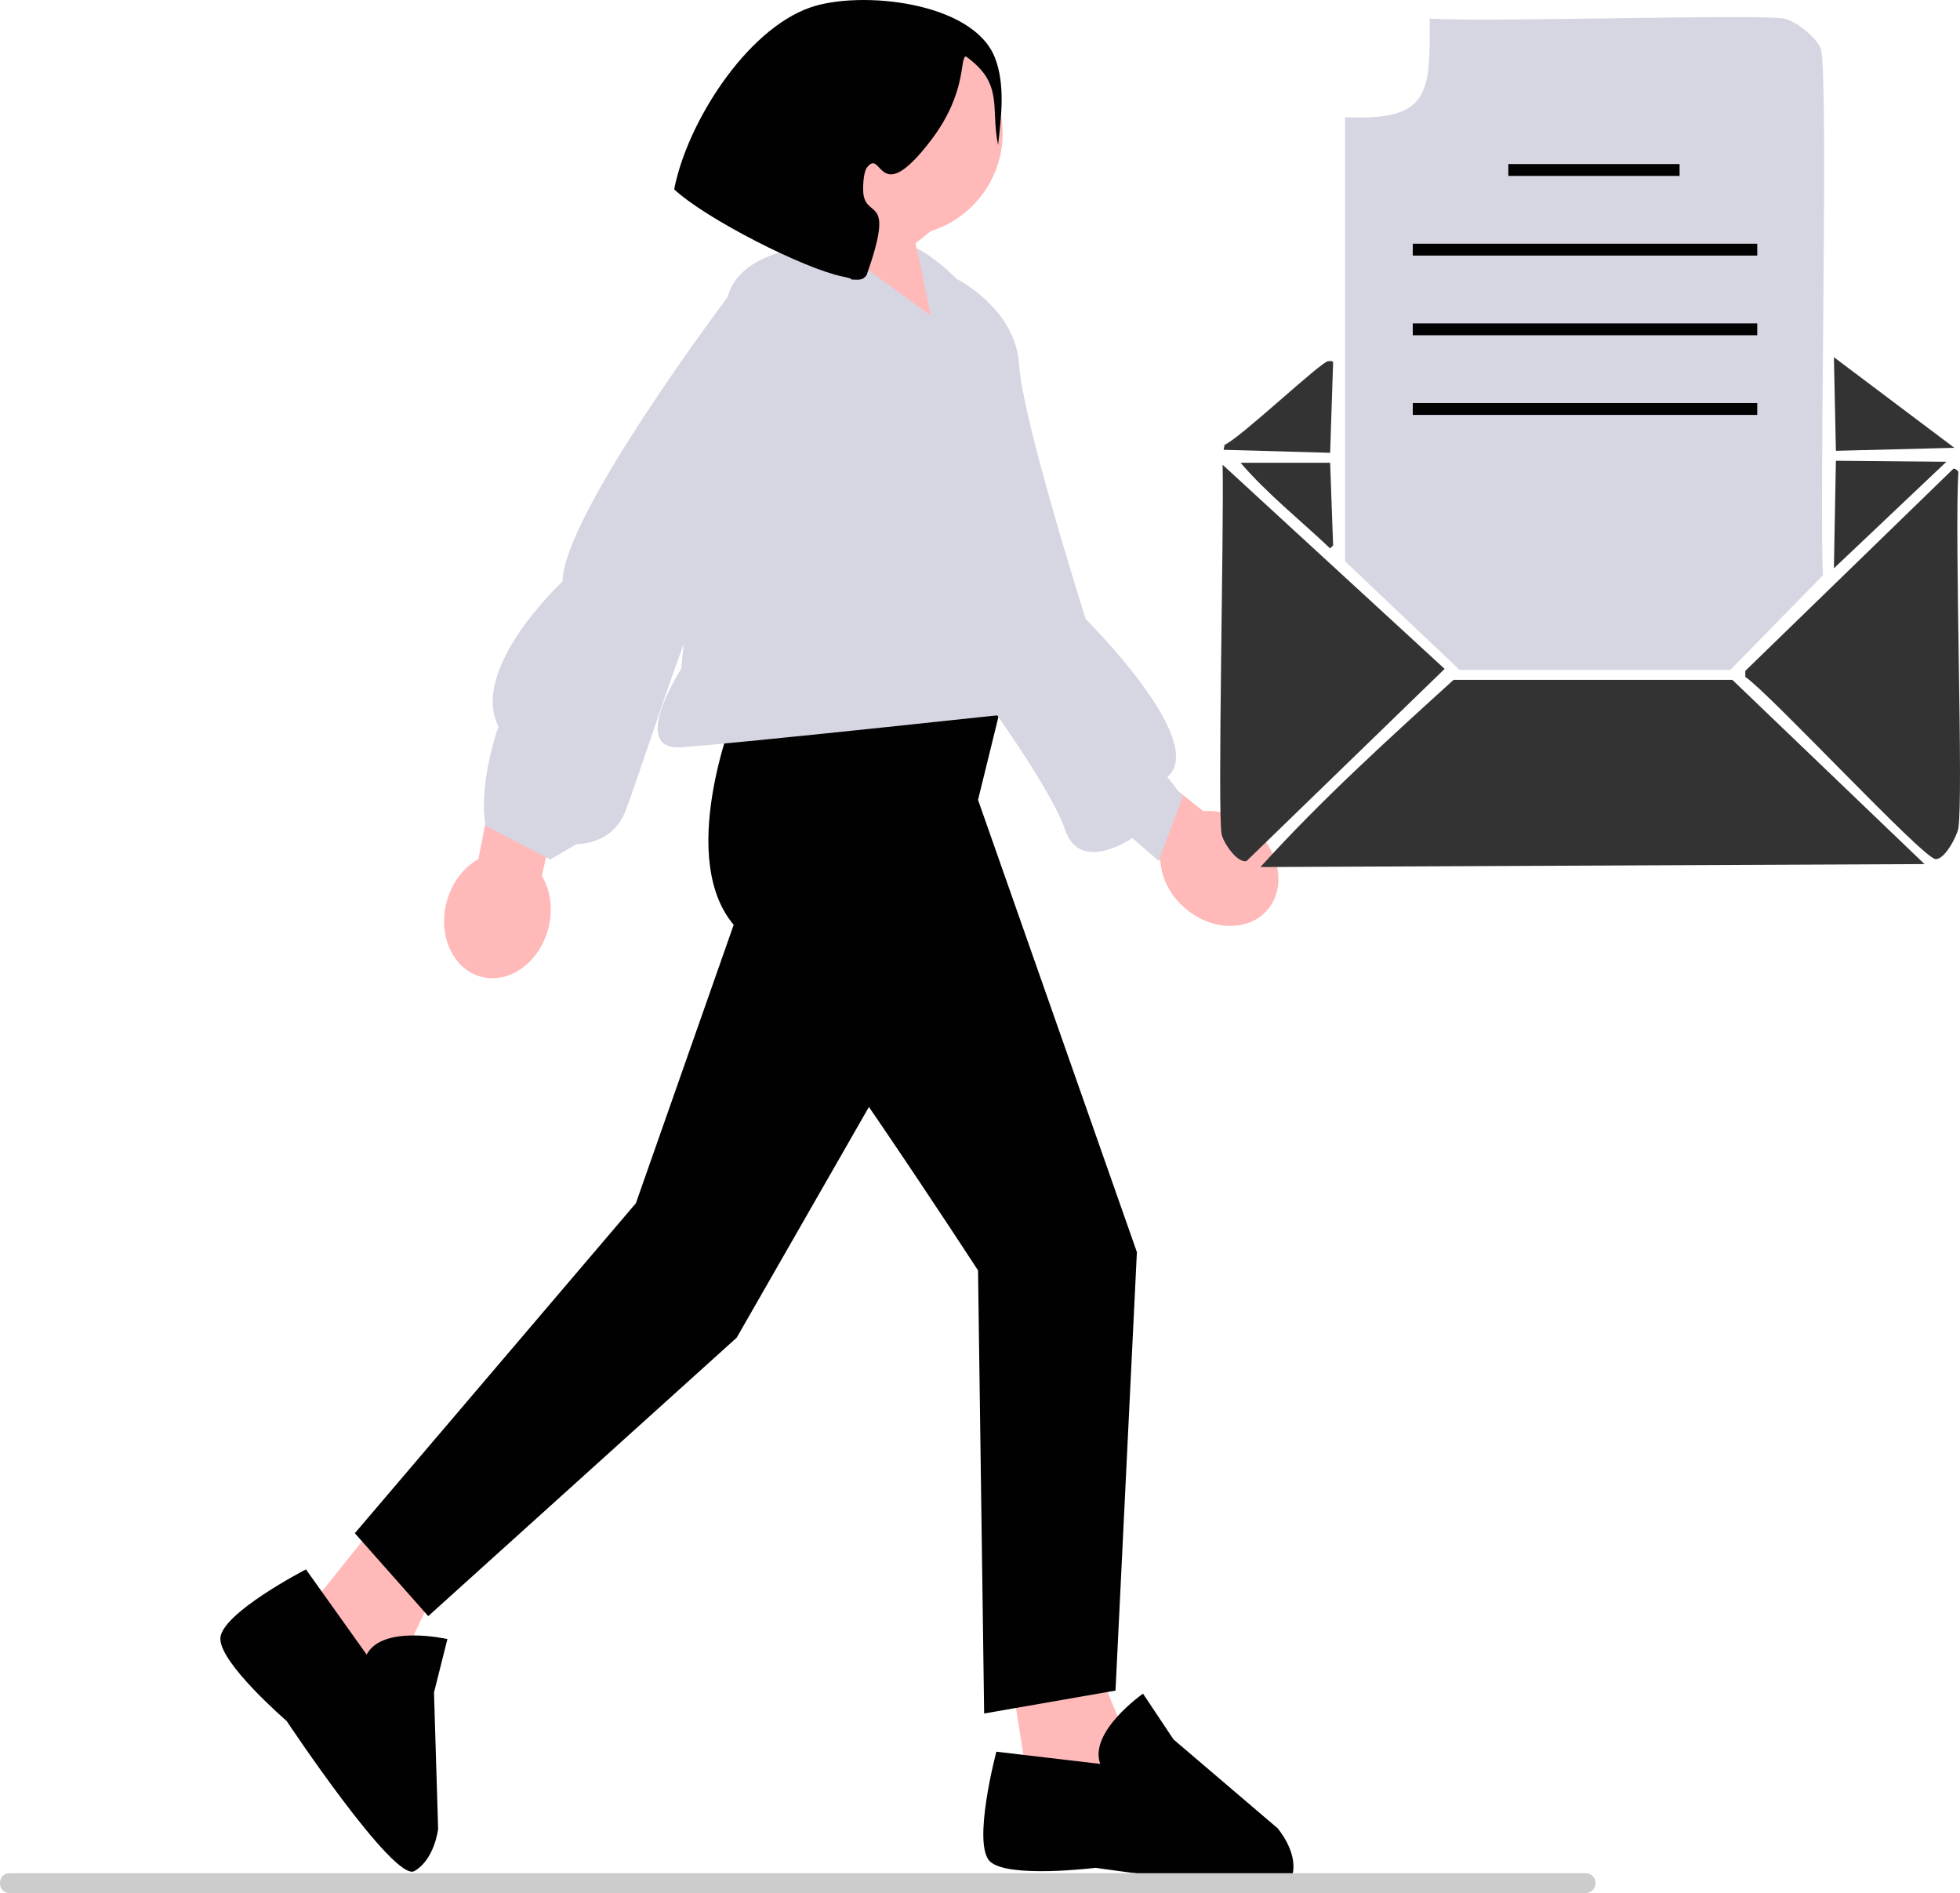
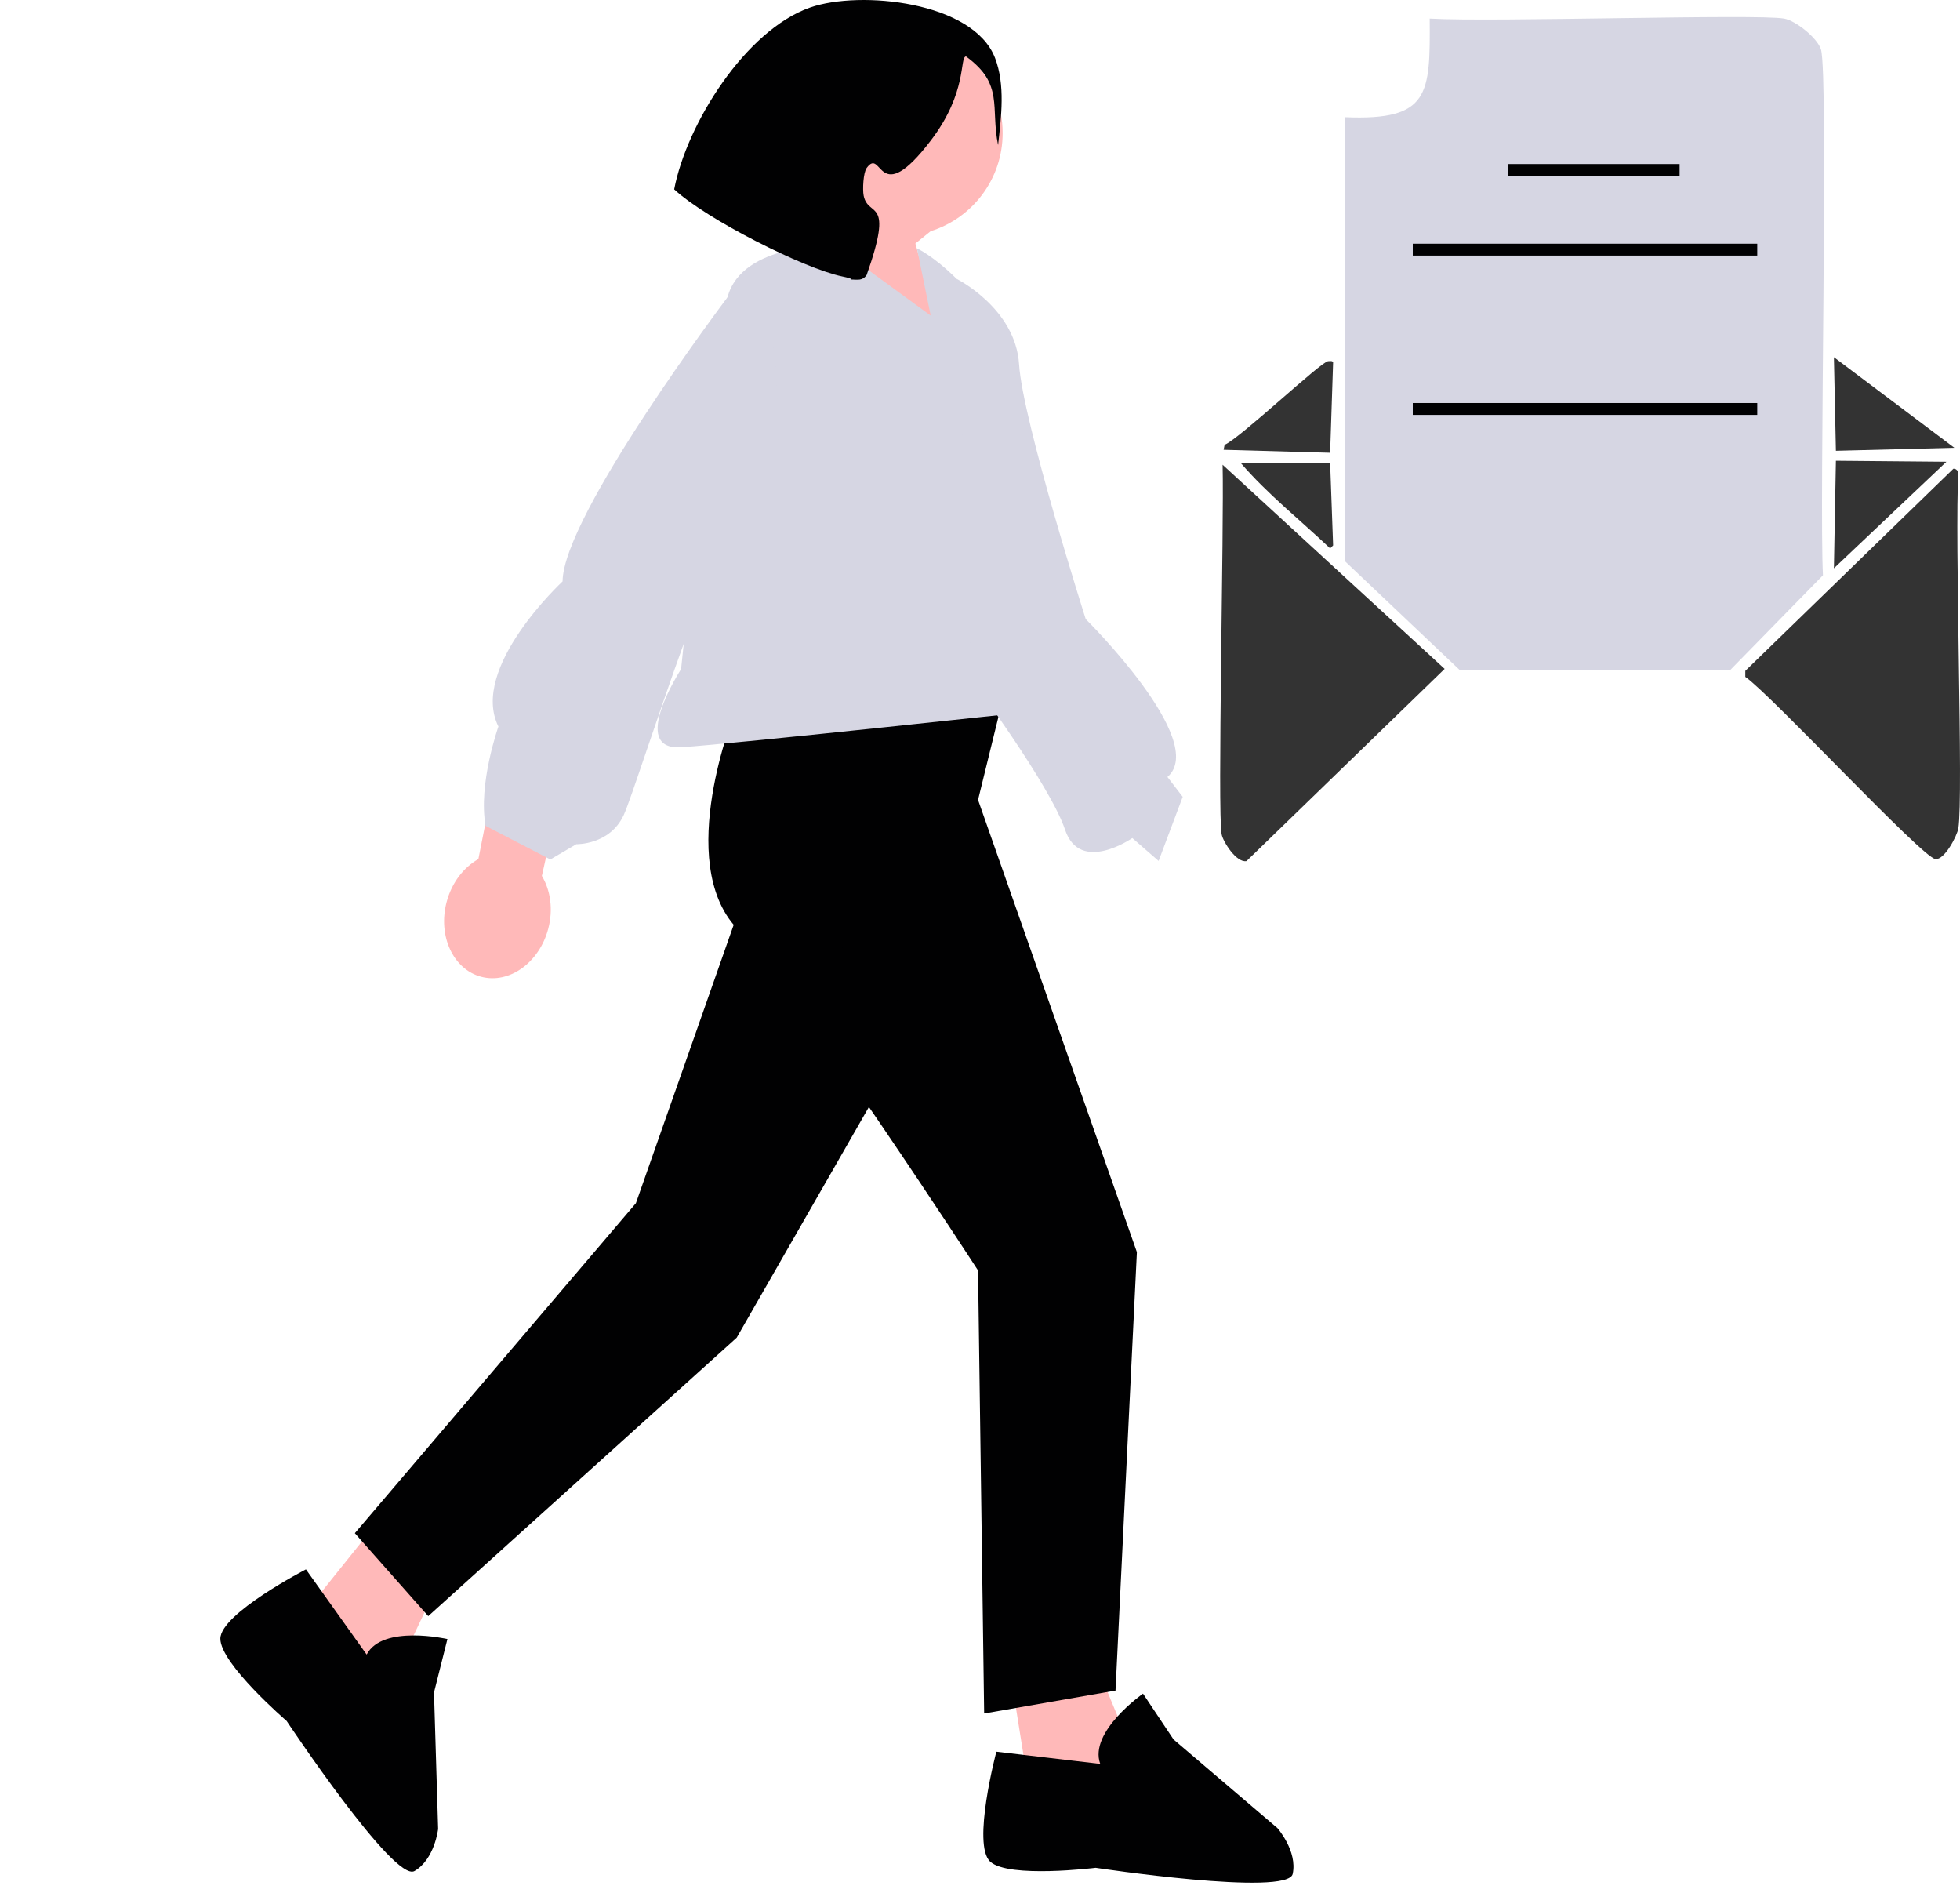
<svg xmlns="http://www.w3.org/2000/svg" width="766.314" height="739.966" viewBox="0 0 766.314 739.966" role="img" artist="Katerina Limpitsouni" source="https://undraw.co/">
  <path d="M187.036,335.801l14.319-72.571,24.742,15.292-14.239,63.861c3.37,5.601,4.492,13.116,2.484,20.69-3.514,13.252-15.254,21.638-26.221,18.73-10.967-2.908-17.009-16.009-13.495-29.261,2.008-7.574,6.708-13.545,12.41-16.74Z" fill="#ffb9b9 " />
-   <path d="M453.691,336.527l-29.522-32.987-4.893-27.198,51.195,40.744c6.51-.58,13.759,1.699,19.691,6.819,10.379,8.958,12.783,23.183,5.369,31.773-7.414,8.59-21.837,8.291-32.216-.667-5.932-5.12-9.245-11.958-9.624-18.483Z" fill="#ffb9b9 " />
  <path d="M311.672,52.035c0-22.184,17.984-40.169,40.169-40.169,22.185,0,40.169,17.984,40.169,40.169,0,17.992-11.829,33.219-28.134,38.332l-5.989,4.825,10.752,37.631-12.528,8.863-39.587-32.989s8.552-10.893,13.138-23.175c-10.84-7.194-17.989-19.503-17.989-33.487Z" fill="#ffb9b9 " />
  <polygon points="396.127 660.83 400.902 690.689 446.886 694.87 426.868 646.497 396.127 660.83" fill="#ffb9b9 " />
  <polygon points="141.724 602.281 122.81 625.875 150.599 662.75 172.991 615.429 141.724 602.281" fill="#ffb9b9 " />
  <path d="M390.749,278.624h-103.527s-23.623,58.131.809,84.205c24.432,26.074,94.357,133.772,94.357,133.772l2.389,173.187,51.359-8.958,8.361-171.395-62.108-176.77,8.361-34.04Z" fill="#010102  " />
  <polyline points="295.198 337.747 248.617 470.324 138.733 599.318 167.433 631.725 288.032 522.877 359.098 398.907" fill="#010102  " />
  <path d="M430.164,689.495l-40.609-4.778s-9.669,36.41-2.389,42.998c7.28,6.588,41.207,2.389,41.207,2.389,0,0,75.11,11.33,77.038,2.389,1.929-8.942-5.972-17.916-5.972-17.916l-40.609-34.637-11.944-17.916s-21.322,14.918-16.721,27.471Z" fill="#010102  " />
  <path d="M143.35,646.751l-23.737-33.294s-33.469,17.293-33.46,27.111c.009,9.818,25.908,32.132,25.908,32.132,0,0,42.055,63.255,49.975,58.678,7.92-4.577,9.262-16.458,9.262-16.458l-1.615-53.35,5.251-20.882s-25.374-5.777-31.583,6.063Z" fill="#010102  " />
  <path d="M358.501,97.077l5.375,26.277-37.623-27.471s-36.22-1.089-41.804,20.305c-5.584,21.393-18.164,145.371-18.164,145.371,0,0-20.644,31.825,0,30.53,20.644-1.295,145.485-14.825,145.485-14.825l-23.056-142.337s-5.536-16.834-14.685-25.906c-9.149-9.072-15.527-11.944-15.527-11.944Z" fill="#d6d6e3" />
  <path d="M299.901,114.658l-15.453,1.529s-64.276,85.182-64.497,111.078c0,0-36.503,33.812-25.082,56.734,0,0-7.999,22.459-5.009,38.818l25.314,13.138,10.152-5.972s13.055.369,18.513-11.347c5.458-11.716,40.215-126.809,53.748-128.397s2.315-75.581,2.315-75.581Z" fill="#d6d6e3" />
  <path d="M374.469,119.277l-.441-10.256s23.029,11.447,24.411,33.443,26.049,99.53,26.049,99.53c0,0,48.252,47.747,31.952,61.712l5.972,7.764-9.422,25.063-10.286-8.939s-20.422,14.201-26.277-3.237c-5.855-17.437-36.429-58.548-36.429-58.548l-5.531-146.533Z" fill="#d6d6e3" />
  <path d="M390.221,56.694c-3.034-14.845,2.421-23.729-12.544-34.645-2.618.37.691,13.944-13.738,32.853-20.976,27.487-18.885,2.285-25.087,10.752-1.347,1.838-1.637,8.47-1.195,10.752,1.749,9.015,12.096.212,1.195,31.061-1.622,2.399-3.534,1.816-5.973,1.792-.189-.002,1.048-.238-3.584-1.195-14.991-3.096-53.175-22.405-65.705-34.047,4.861-25.489,27.833-62.215,53.162-71.081,19.451-6.808,63.768-2.383,72.276,19.712,4.059,10.539,2.439,23.033,1.195,34.047Z" fill="#010102" />
  <path d="M558.977,7.279c25.211,1.44,127.786-1.906,138.575,0,4.555.805,12.995,7.535,14.402,12.067,3.047,9.814-.715,178.044.779,205.527l-36.201,36.979h-105.877l-44.764-42.429V45.815c33.189,1.398,33.274-8.996,33.087-38.536Z" fill="#d6d6e3" />
-   <path d="M568.319,265.744h108.991l75.126,72.012-259.633,1.168c23.445-25.924,49.603-49.672,75.515-73.18Z" fill="#333333" />
  <path d="M478.012,181.665l86.804,79.797-77.462,75.126c-3.895.794-9.186-7.54-9.731-10.51-1.673-9.106.976-119.959.389-144.414Z" fill="#333333" />
  <path d="M763.725,183.222c1.07-.019,1.304.494,1.946,1.168-1.533,26.199,2.028,126.971,0,139.353-.495,3.024-5.396,12.422-8.953,12.067-5.123-.511-64.249-64.251-74.348-71.234v-2.336l81.354-79.019Z" fill="#333333" />
  <polygon points="717.793 180.108 761 180.497 717.014 222.147 717.793 180.108" fill="#333333" />
  <polygon points="717.014 139.625 764.114 175.047 717.793 176.215 717.014 139.625" fill="#333333" />
  <path d="M519.273,141.182c.802-.001,1.557-.239,1.946.389l-1.168,35.422-41.65-1.168.389-1.946c6.029-2.551,37.881-32.696,40.483-32.697Z" fill="#333333" />
-   <path d="M485.018,180.886h35.033l1.168,32.308-1.168,1.168c-11.651-11.06-24.513-21.23-35.033-33.476Z" fill="#333333" />
+   <path d="M485.018,180.886h35.033l1.168,32.308-1.168,1.168c-11.651-11.06-24.513-21.23-35.033-33.476" fill="#333333" />
  <rect x="589.728" y="64.128" width="66.952" height="4.635" fill="#010102  " />
  <rect x="552.36" y="157.549" width="134.682" height="4.635" fill="#010102  " />
-   <rect x="552.36" y="126.409" width="134.682" height="4.635" fill="#010102  " />
  <rect x="552.36" y="95.268" width="134.682" height="4.635" fill="#010102  " />
-   <path d="M620.428,739.966H3.355c-1.999-.153-3.477-1.891-3.347-3.89-.129-1.978,1.348-3.716,3.347-3.869h617.073c1.762.216,3.152,1.609,3.368,3.368.282,2.152-1.216,4.107-3.368,4.391Z" fill="#ccc" />
</svg>